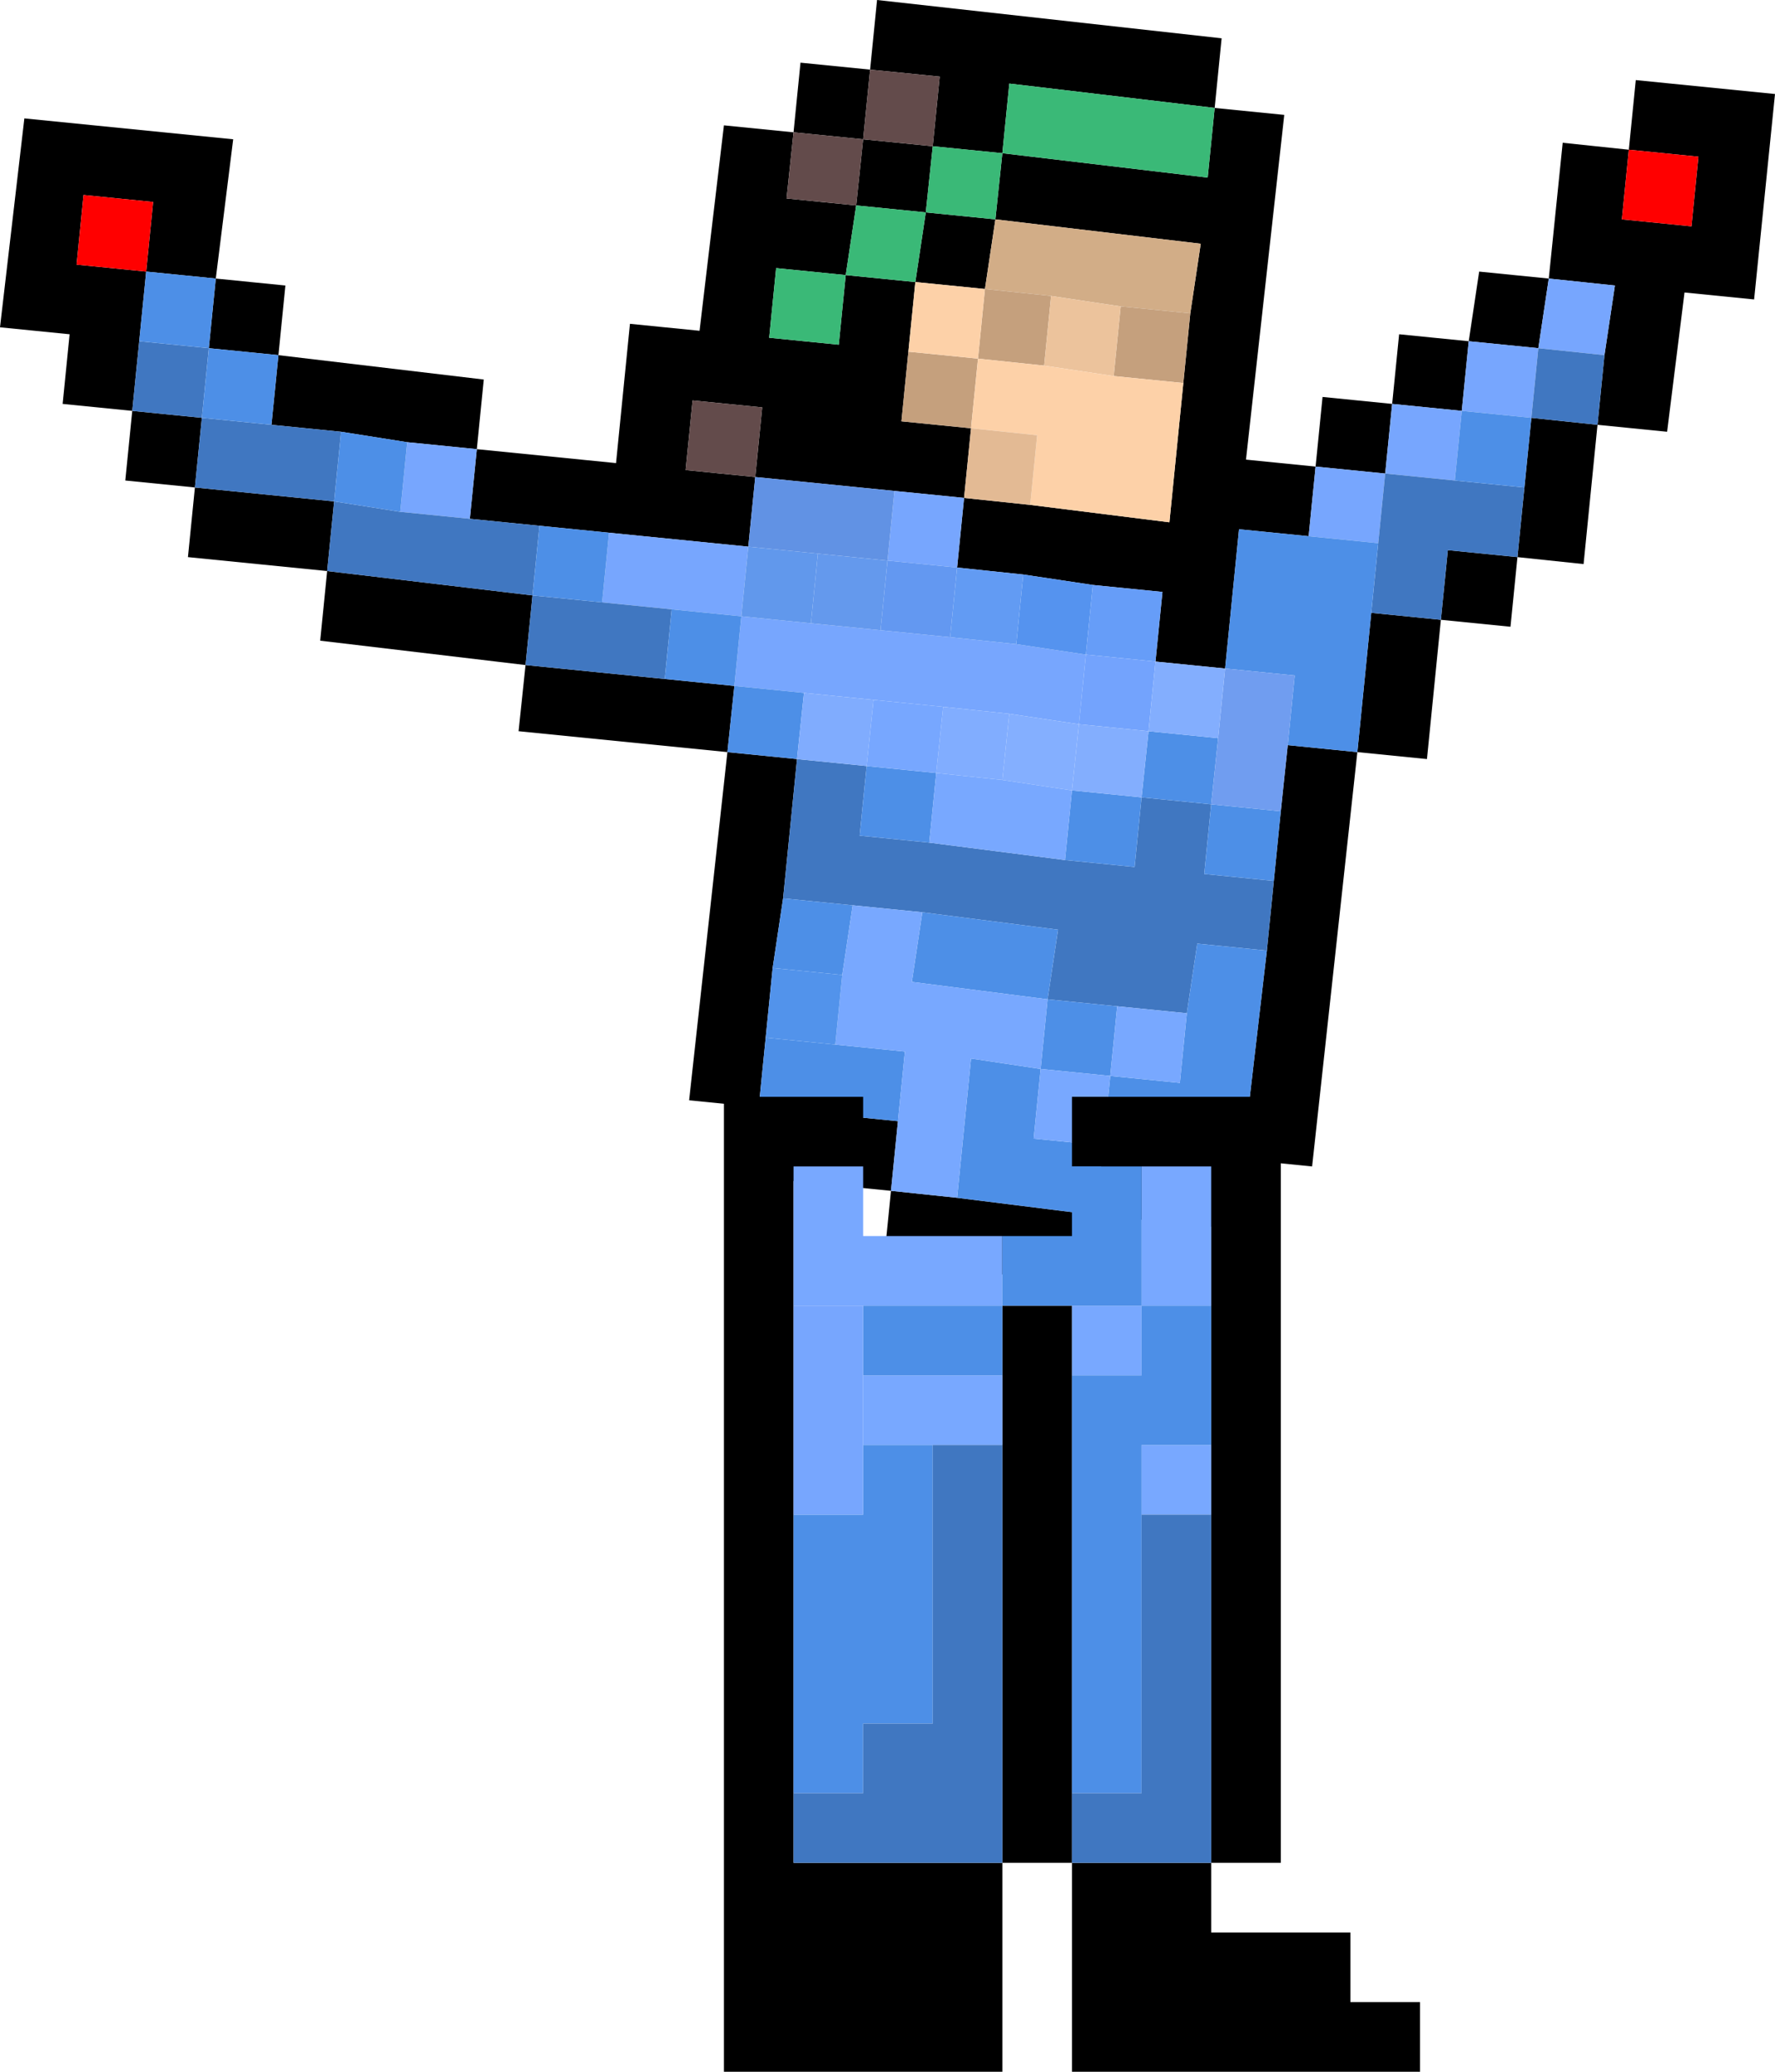
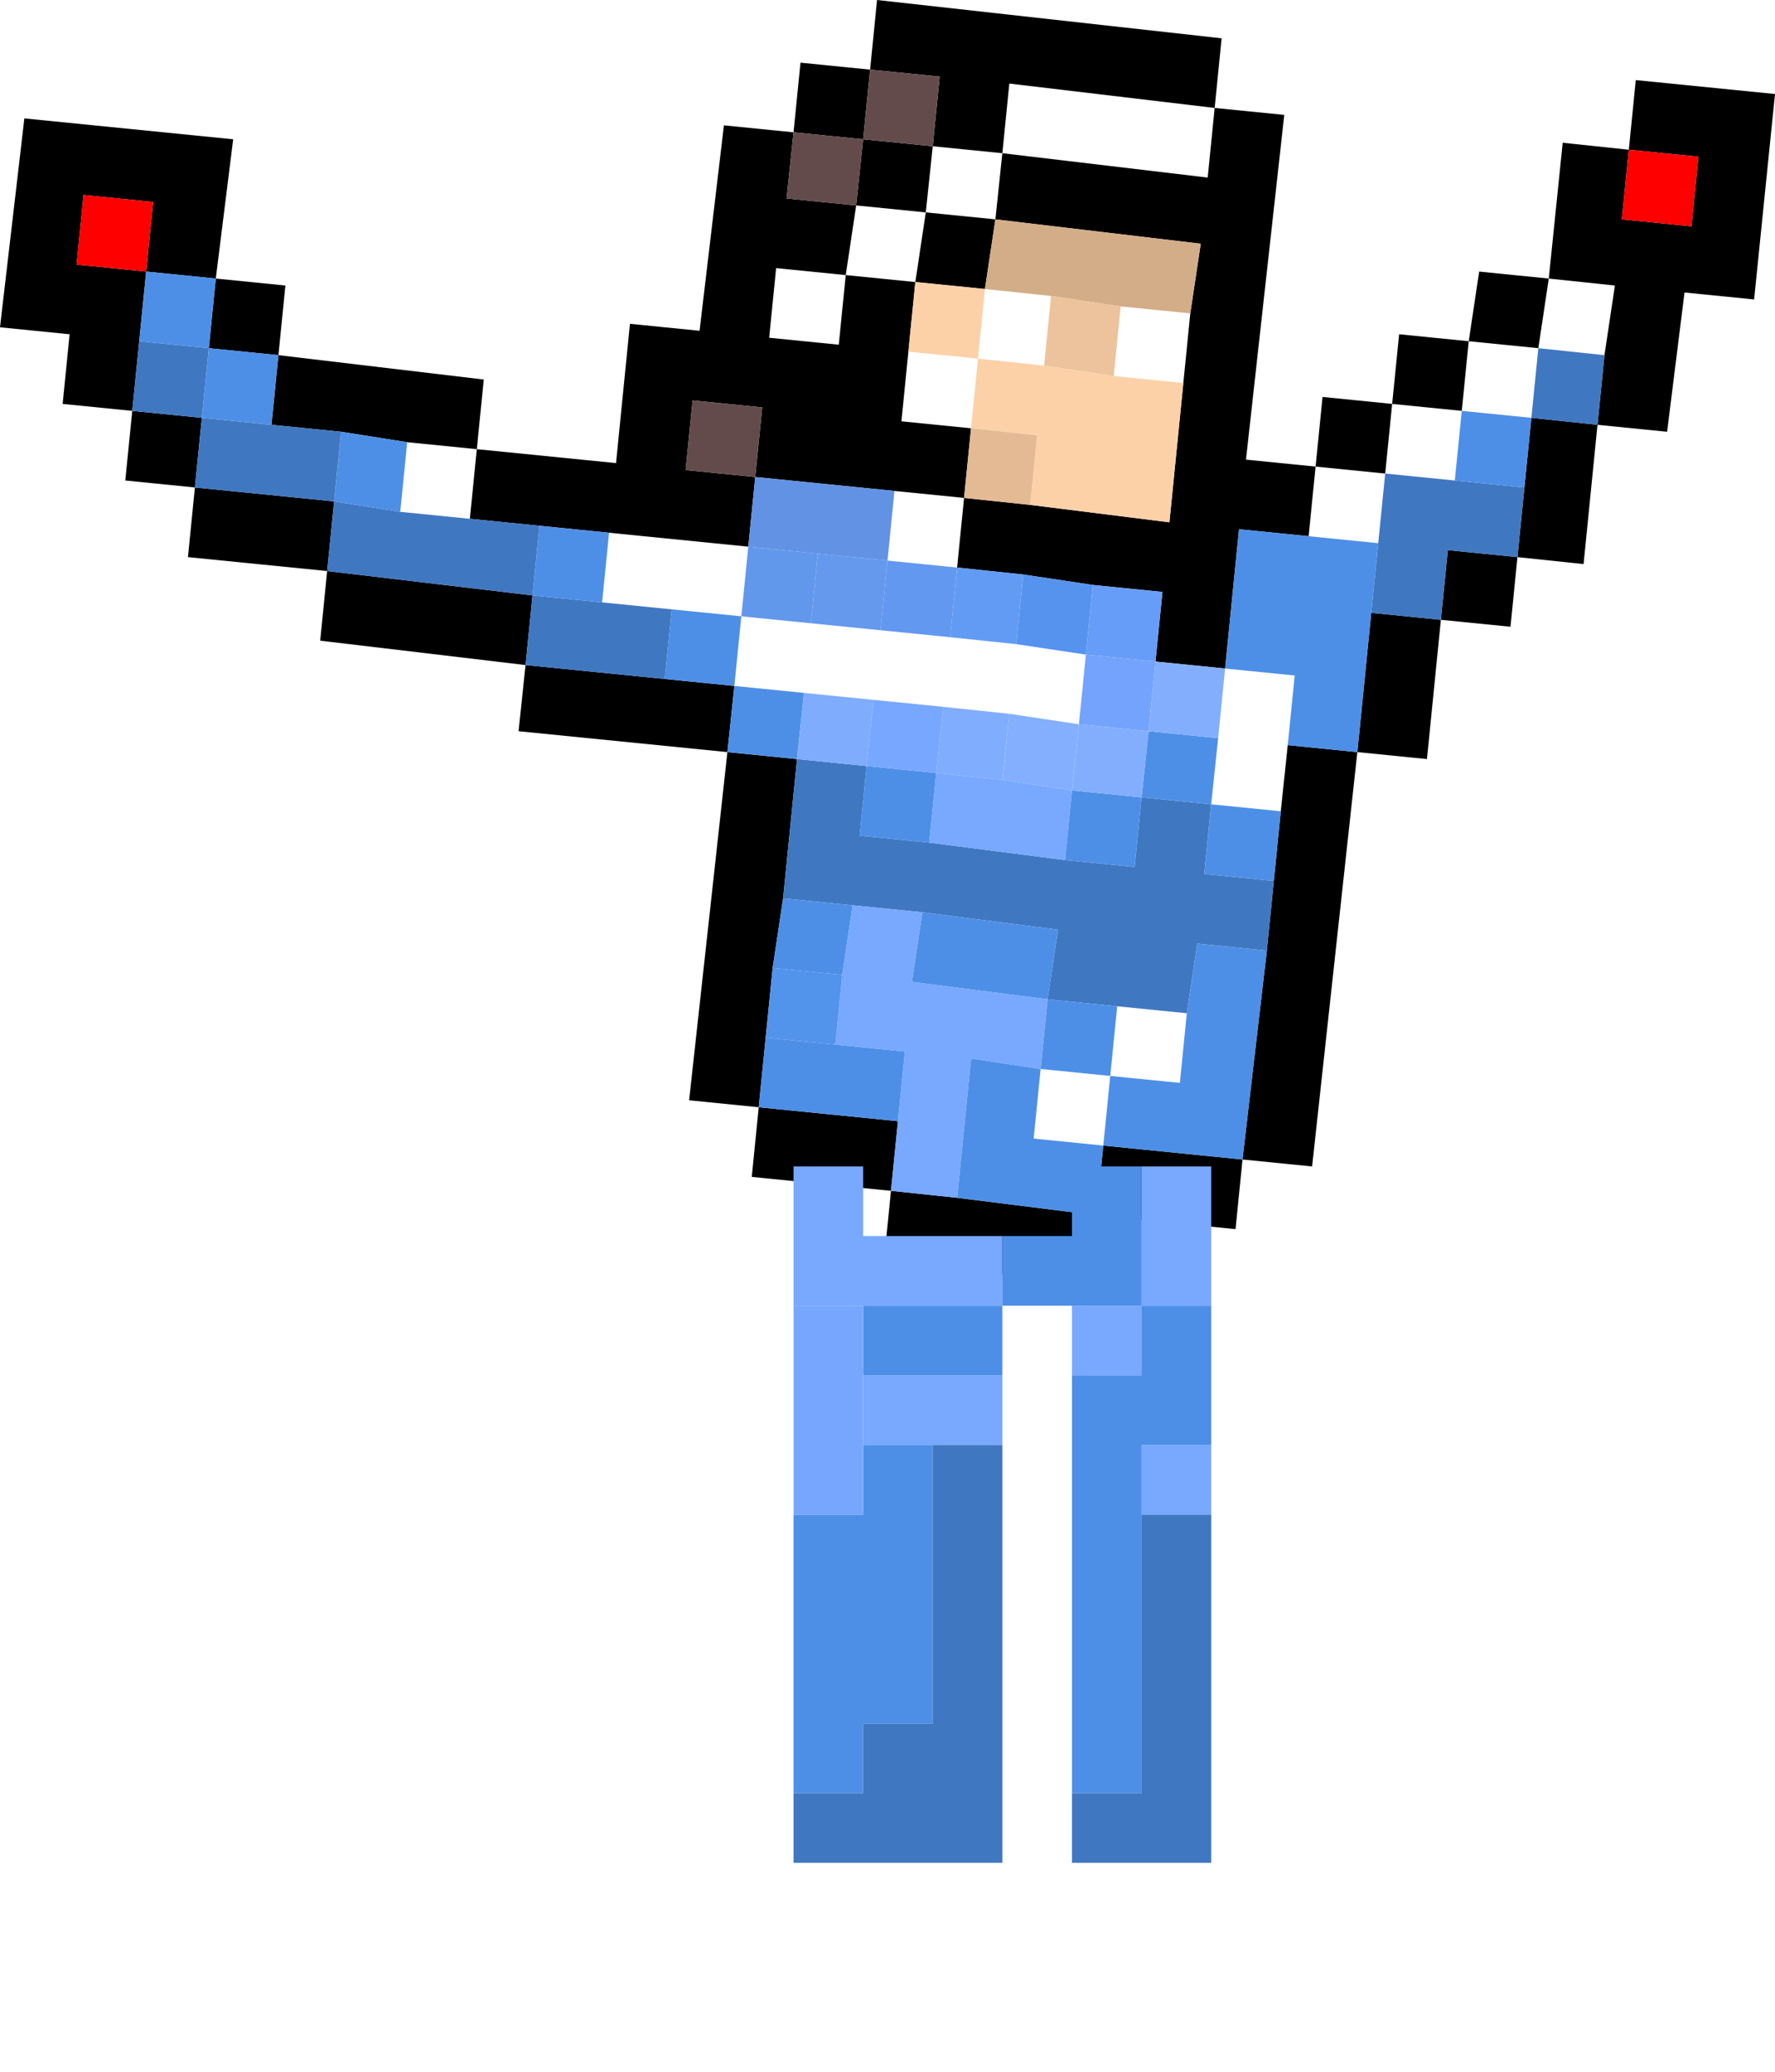
<svg xmlns="http://www.w3.org/2000/svg" height="29.75px" width="25.5px">
  <g transform="matrix(1.0, 0.0, 0.0, 1.0, 17.0, 23.0)">
    <path d="M6.4 -20.85 L6.3 -19.85 7.3 -19.75 7.4 -20.75 6.4 -20.85 6.5 -21.85 8.5 -21.65 8.2 -18.7 7.2 -18.8 6.95 -16.8 5.95 -16.9 6.05 -17.9 6.2 -18.9 5.25 -19.0 5.45 -20.95 6.4 -20.85 M3.0 -17.2 L3.1 -18.2 4.1 -18.1 4.0 -17.1 3.0 -17.2 2.9 -16.2 1.9 -16.3 1.8 -15.3 0.8 -15.4 0.6 -13.4 -0.4 -13.5 -0.3 -14.5 -1.3 -14.6 -2.3 -14.75 -3.25 -14.85 -3.15 -15.85 -4.15 -15.95 -6.15 -16.15 -6.25 -15.15 -8.25 -15.35 -9.25 -15.45 -10.25 -15.55 -10.15 -16.55 -11.15 -16.65 -12.1 -16.8 -13.1 -16.9 -13.0 -17.9 -14.0 -18.0 -13.9 -19.0 -14.9 -19.1 -15.0 -18.1 -15.1 -17.1 -14.1 -17.0 -14.2 -16.0 -12.2 -15.8 -12.3 -14.8 -9.35 -14.45 -9.45 -13.45 -7.45 -13.25 -6.45 -13.15 -6.55 -12.2 -5.55 -12.1 -5.75 -10.1 -5.9 -9.1 -6.0 -8.1 -6.1 -7.1 -4.1 -6.9 -4.2 -5.9 -3.25 -5.8 -1.25 -5.55 -1.15 -6.55 0.85 -6.35 1.2 -9.35 1.3 -10.35 1.4 -11.35 1.5 -12.3 2.5 -12.2 2.7 -14.2 3.7 -14.1 3.8 -15.1 4.8 -15.0 4.7 -14.0 3.7 -14.1 3.5 -12.1 2.5 -12.2 1.85 -6.25 0.85 -6.35 0.75 -5.35 -1.25 -5.55 -1.35 -4.55 -4.3 -4.9 -4.2 -5.9 -6.2 -6.1 -6.1 -7.1 -7.1 -7.2 -6.55 -12.2 -9.55 -12.5 -9.45 -13.45 -12.4 -13.8 -12.3 -14.8 -14.3 -15.0 -14.2 -16.0 -15.2 -16.1 -15.1 -17.1 -16.1 -17.2 -16.0 -18.2 -17.0 -18.3 -16.65 -21.3 -13.65 -21.0 -13.9 -19.0 -12.9 -18.9 -13.0 -17.9 -10.05 -17.55 -10.15 -16.55 -8.15 -16.35 -7.95 -18.35 -6.95 -18.25 -6.6 -21.2 -5.6 -21.1 -5.5 -22.1 -4.5 -22.0 -4.4 -23.0 0.55 -22.45 0.45 -21.45 1.45 -21.35 0.9 -16.4 1.9 -16.3 2.0 -17.3 3.0 -17.2 M4.1 -18.1 L4.25 -19.1 5.25 -19.0 5.1 -18.0 4.1 -18.1 M4.9 -16.0 L5.0 -17.0 5.95 -16.9 5.75 -14.9 4.8 -15.0 4.9 -16.0 M-14.9 -19.1 L-14.8 -20.1 -15.8 -20.2 -15.9 -19.2 -14.9 -19.1 M-6.15 -16.15 L-6.05 -17.15 -7.05 -17.25 -7.15 -16.25 -6.15 -16.15 M-3.05 -16.85 L-3.15 -15.85 -2.2 -15.75 -0.2 -15.5 0.0 -17.5 0.1 -18.5 0.25 -19.5 -2.7 -19.85 -2.85 -18.85 -3.85 -18.95 -3.95 -17.95 -4.05 -16.95 -3.05 -16.85 M-4.7 -20.05 L-4.85 -19.05 -5.85 -19.15 -5.95 -18.15 -4.95 -18.05 -4.85 -19.05 -3.85 -18.95 -3.7 -19.95 -2.7 -19.85 -2.6 -20.8 0.35 -20.45 0.45 -21.45 -2.5 -21.8 -2.6 -20.8 -3.6 -20.9 -3.7 -19.95 -4.7 -20.05 -4.6 -21.0 -3.6 -20.9 -3.5 -21.9 -4.5 -22.0 -4.6 -21.0 -5.6 -21.1 -5.7 -20.15 -4.7 -20.05" fill="#000000" fill-rule="evenodd" stroke="none" />
    <path d="M6.4 -20.85 L7.4 -20.75 7.3 -19.75 6.3 -19.85 6.4 -20.85 M-14.9 -19.1 L-15.9 -19.2 -15.8 -20.2 -14.8 -20.1 -14.9 -19.1" fill="#ff0000" fill-rule="evenodd" stroke="none" />
-     <path d="M5.25 -19.0 L6.2 -18.9 6.05 -17.9 5.1 -18.0 5.25 -19.0 M3.0 -17.2 L4.0 -17.1 4.1 -18.1 5.1 -18.0 5.0 -17.0 4.0 -17.1 3.9 -16.1 2.9 -16.2 2.8 -15.2 1.8 -15.3 1.9 -16.3 2.9 -16.2 3.0 -17.2 M-11.15 -16.65 L-10.15 -16.55 -10.25 -15.55 -11.25 -15.65 -11.15 -16.65 M-8.25 -15.35 L-6.25 -15.15 -6.35 -14.15 -5.35 -14.05 -4.35 -13.95 -3.35 -13.85 -2.4 -13.75 -1.4 -13.6 -1.5 -12.6 -2.5 -12.75 -3.45 -12.85 -4.45 -12.95 -5.45 -13.05 -6.45 -13.15 -6.35 -14.15 -7.35 -14.25 -8.35 -14.35 -8.25 -15.35 M-4.15 -15.95 L-3.15 -15.85 -3.25 -14.85 -4.25 -14.95 -4.15 -15.95" fill="#77a6fe" fill-rule="evenodd" stroke="none" />
    <path d="M6.05 -17.9 L5.95 -16.9 5.0 -17.0 5.1 -18.0 6.05 -17.9 M4.9 -16.0 L4.8 -15.0 3.8 -15.1 3.7 -14.1 2.7 -14.2 2.8 -15.2 2.9 -16.2 3.9 -16.1 4.9 -16.0 M1.3 -10.35 L1.2 -9.35 0.2 -9.45 0.05 -8.45 -0.95 -8.55 -1.95 -8.65 -1.8 -9.65 -3.75 -9.9 -4.75 -10.0 -5.75 -10.1 -5.55 -12.1 -4.55 -12.0 -4.65 -11.0 -3.65 -10.9 -1.7 -10.65 -0.7 -10.55 -0.6 -11.55 0.4 -11.45 0.3 -10.45 1.3 -10.35 M-7.45 -13.25 L-9.45 -13.45 -9.35 -14.45 -12.3 -14.8 -12.2 -15.8 -14.2 -16.0 -14.1 -17.0 -15.1 -17.1 -15.0 -18.1 -14.0 -18.0 -14.1 -17.0 -13.1 -16.9 -12.1 -16.8 -12.2 -15.8 -11.25 -15.65 -10.25 -15.55 -9.25 -15.45 -9.35 -14.45 -8.35 -14.35 -7.35 -14.25 -7.45 -13.25" fill="#4077c1" fill-rule="evenodd" stroke="none" />
    <path d="M5.0 -17.0 L4.9 -16.0 3.9 -16.1 4.0 -17.1 5.0 -17.0 M2.8 -15.2 L2.7 -14.2 2.5 -12.2 1.5 -12.3 1.6 -13.3 0.6 -13.4 0.8 -15.4 1.8 -15.3 2.8 -15.2 M0.5 -12.4 L0.4 -11.45 1.4 -11.35 1.3 -10.35 0.3 -10.45 0.4 -11.45 -0.6 -11.55 -0.7 -10.55 -1.7 -10.65 -1.6 -11.65 -0.6 -11.55 -0.5 -12.5 0.5 -12.4 M1.2 -9.35 L0.85 -6.35 -1.15 -6.55 -1.25 -5.55 -3.25 -5.8 -3.05 -7.8 -2.05 -7.65 -1.95 -8.65 -3.9 -8.9 -3.75 -9.9 -1.8 -9.65 -1.95 -8.65 -0.95 -8.55 -1.05 -7.55 -2.05 -7.65 -2.15 -6.65 -1.15 -6.55 -1.05 -7.55 -0.05 -7.45 0.05 -8.45 0.2 -9.45 1.2 -9.35 M-4.1 -6.9 L-6.1 -7.1 -6.0 -8.1 -5.0 -8.0 -4.0 -7.9 -4.1 -6.9 M-5.9 -9.1 L-5.75 -10.1 -4.75 -10.0 -4.9 -9.0 -5.9 -9.1 M-5.55 -12.1 L-6.55 -12.2 -6.45 -13.15 -7.45 -13.25 -7.35 -14.25 -6.35 -14.15 -6.45 -13.15 -5.45 -13.05 -5.55 -12.1 M-15.0 -18.1 L-14.9 -19.1 -13.9 -19.0 -14.0 -18.0 -13.0 -17.9 -13.1 -16.9 -14.1 -17.0 -14.0 -18.0 -15.0 -18.1 M-12.1 -16.8 L-11.15 -16.65 -11.25 -15.65 -12.2 -15.8 -12.1 -16.8 M-9.25 -15.45 L-8.25 -15.35 -8.35 -14.35 -9.35 -14.45 -9.25 -15.45 M-3.55 -11.9 L-3.65 -10.9 -4.65 -11.0 -4.55 -12.0 -3.55 -11.9" fill="#4d8fe7" fill-rule="evenodd" stroke="none" />
-     <path d="M0.6 -13.4 L1.6 -13.3 1.5 -12.3 1.4 -11.35 0.4 -11.45 0.5 -12.4 0.6 -13.4" fill="#709df0" fill-rule="evenodd" stroke="none" />
-     <path d="M-3.85 -18.95 L-4.85 -19.05 -4.95 -18.05 -5.95 -18.15 -5.85 -19.15 -4.85 -19.05 -4.7 -20.05 -3.7 -19.95 -3.6 -20.9 -2.6 -20.8 -2.5 -21.8 0.45 -21.45 0.35 -20.45 -2.6 -20.8 -2.7 -19.85 -3.7 -19.95 -3.85 -18.95" fill="#3ab977" fill-rule="evenodd" stroke="none" />
    <path d="M-2.7 -19.85 L0.25 -19.5 0.1 -18.5 -0.9 -18.6 -1.9 -18.75 -2.85 -18.85 -2.7 -19.85" fill="#d2ad87" fill-rule="evenodd" stroke="none" />
-     <path d="M-3.05 -16.85 L-4.05 -16.95 -3.95 -17.95 -2.95 -17.85 -2.85 -18.85 -1.9 -18.75 -2.0 -17.75 -2.95 -17.85 -3.05 -16.85 M0.1 -18.5 L0.0 -17.5 -1.0 -17.6 -0.9 -18.6 0.1 -18.5" fill="#c5a07d" fill-rule="evenodd" stroke="none" />
    <path d="M-1.9 -18.75 L-0.9 -18.6 -1.0 -17.6 -2.0 -17.75 -1.9 -18.75" fill="#ecc39c" fill-rule="evenodd" stroke="none" />
    <path d="M-6.15 -16.15 L-7.15 -16.25 -7.05 -17.25 -6.05 -17.15 -6.15 -16.15 M-4.7 -20.05 L-5.7 -20.15 -5.6 -21.1 -4.6 -21.0 -4.5 -22.0 -3.5 -21.9 -3.6 -20.9 -4.6 -21.0 -4.7 -20.05" fill="#634b4b" fill-rule="evenodd" stroke="none" />
    <path d="M-5.35 -14.05 L-6.35 -14.15 -6.25 -15.15 -5.25 -15.05 -5.35 -14.05" fill="#6198ec" fill-rule="evenodd" stroke="none" />
    <path d="M-6.25 -15.15 L-6.15 -16.15 -4.15 -15.95 -4.25 -14.95 -5.25 -15.05 -6.25 -15.15" fill="#6192e4" fill-rule="evenodd" stroke="none" />
    <path d="M-5.35 -14.05 L-5.25 -15.05 -4.25 -14.95 -4.35 -13.95 -5.35 -14.05" fill="#6499ed" fill-rule="evenodd" stroke="none" />
    <path d="M-5.45 -13.05 L-4.45 -12.95 -4.55 -12.0 -5.55 -12.1 -5.45 -13.05" fill="#80acfe" fill-rule="evenodd" stroke="none" />
    <path d="M-4.35 -13.95 L-4.25 -14.95 -3.25 -14.85 -3.35 -13.85 -4.35 -13.95" fill="#6398f1" fill-rule="evenodd" stroke="none" />
    <path d="M-3.95 -17.95 L-3.85 -18.95 -2.85 -18.85 -2.95 -17.85 -2.0 -17.75 -1.0 -17.6 0.0 -17.5 -0.2 -15.5 -2.2 -15.75 -2.1 -16.75 -3.05 -16.85 -2.95 -17.85 -3.95 -17.95" fill="#fdd1a8" fill-rule="evenodd" stroke="none" />
    <path d="M-3.15 -15.85 L-3.05 -16.85 -2.1 -16.75 -2.2 -15.75 -3.15 -15.85" fill="#e3ba94" fill-rule="evenodd" stroke="none" />
    <path d="M-2.3 -14.75 L-1.3 -14.6 -1.4 -13.6 -2.4 -13.75 -2.3 -14.75" fill="#5593ef" fill-rule="evenodd" stroke="none" />
    <path d="M-3.25 -14.85 L-2.3 -14.75 -2.4 -13.75 -3.35 -13.85 -3.25 -14.85" fill="#629bf3" fill-rule="evenodd" stroke="none" />
    <path d="M-1.3 -14.6 L-0.3 -14.5 -0.4 -13.5 -1.4 -13.6 -1.3 -14.6" fill="#669df8" fill-rule="evenodd" stroke="none" />
    <path d="M-2.5 -12.75 L-1.5 -12.6 -1.6 -11.65 -2.6 -11.8 -2.5 -12.75" fill="#84afff" fill-rule="evenodd" stroke="none" />
    <path d="M-3.45 -12.85 L-2.5 -12.75 -2.6 -11.8 -3.55 -11.9 -3.45 -12.85" fill="#81adff" fill-rule="evenodd" stroke="none" />
    <path d="M-1.5 -12.6 L-1.4 -13.6 -0.4 -13.5 -0.5 -12.5 -1.5 -12.6" fill="#73a3fd" fill-rule="evenodd" stroke="none" />
    <path d="M0.6 -13.4 L0.5 -12.4 -0.5 -12.5 -0.4 -13.5 0.6 -13.4 M-1.5 -12.6 L-0.5 -12.5 -0.6 -11.55 -1.6 -11.65 -1.5 -12.6" fill="#83aefe" fill-rule="evenodd" stroke="none" />
    <path d="M-4.55 -12.0 L-4.45 -12.95 -3.45 -12.85 -3.55 -11.9 -4.55 -12.0" fill="#77a7ff" fill-rule="evenodd" stroke="none" />
-     <path d="M-3.25 -5.8 L-4.2 -5.9 -4.1 -6.9 -4.0 -7.9 -5.0 -8.0 -4.9 -9.0 -4.75 -10.0 -3.75 -9.9 -3.9 -8.9 -1.95 -8.65 -2.05 -7.65 -3.05 -7.8 -3.25 -5.8 M-3.65 -10.9 L-3.55 -11.9 -2.6 -11.8 -1.6 -11.65 -1.7 -10.65 -3.65 -10.9 M-0.95 -8.55 L0.05 -8.45 -0.05 -7.45 -1.05 -7.55 -1.15 -6.55 -2.15 -6.65 -2.05 -7.65 -1.05 -7.55 -0.95 -8.55" fill="#78a8ff" fill-rule="evenodd" stroke="none" />
+     <path d="M-3.25 -5.8 L-4.2 -5.9 -4.1 -6.9 -4.0 -7.9 -5.0 -8.0 -4.9 -9.0 -4.75 -10.0 -3.75 -9.9 -3.9 -8.9 -1.95 -8.65 -2.05 -7.65 -3.05 -7.8 -3.25 -5.8 M-3.65 -10.9 L-3.55 -11.9 -2.6 -11.8 -1.6 -11.65 -1.7 -10.65 -3.65 -10.9 M-0.95 -8.55 " fill="#78a8ff" fill-rule="evenodd" stroke="none" />
    <path d="M-6.0 -8.1 L-5.9 -9.1 -4.9 -9.0 -5.0 -8.0 -6.0 -8.1" fill="#5293eb" fill-rule="evenodd" stroke="none" />
-     <path d="M0.4 -4.25 L0.4 -6.25 -0.6 -6.25 -1.6 -6.25 -1.6 -7.25 1.4 -7.25 1.4 3.75 0.4 3.75 0.4 4.75 2.4 4.75 2.4 5.75 3.4 5.75 3.4 6.75 -1.6 6.75 -1.6 3.75 -2.6 3.75 -2.6 6.75 -6.6 6.75 -6.6 -7.25 -4.6 -7.25 -4.6 -6.25 -5.6 -6.25 -5.6 -4.25 -5.6 -1.25 -5.6 2.75 -5.6 3.75 -2.6 3.75 -2.6 -2.25 -2.6 -3.25 -2.6 -4.25 -1.6 -4.25 -1.6 -3.25 -1.6 2.75 -1.6 3.75 0.4 3.75 0.4 -1.25 0.4 -2.25 0.4 -4.25" fill="#000000" fill-rule="evenodd" stroke="none" />
    <path d="M-0.6 -6.25 L0.4 -6.25 0.4 -4.25 -0.6 -4.25 -0.6 -6.25 M0.4 -2.25 L0.4 -1.25 -0.6 -1.25 -0.6 -2.25 0.4 -2.25 M-4.6 -6.25 L-4.6 -5.25 -2.6 -5.25 -2.6 -4.25 -4.6 -4.25 -5.6 -4.25 -5.6 -6.25 -4.6 -6.25 M-4.6 -2.25 L-4.6 -3.25 -2.6 -3.25 -2.6 -2.25 -3.6 -2.25 -4.6 -2.25 M-1.6 -3.25 L-1.6 -4.25 -0.6 -4.25 -0.6 -3.25 -1.6 -3.25" fill="#78a8ff" fill-rule="evenodd" stroke="none" />
    <path d="M0.4 -4.25 L0.4 -2.25 -0.6 -2.25 -0.6 -1.25 -0.6 2.75 -1.6 2.75 -1.6 -3.25 -0.6 -3.25 -0.6 -4.25 -1.6 -4.25 -2.6 -4.25 -2.6 -3.25 -4.6 -3.25 -4.6 -4.25 -2.6 -4.25 -2.6 -5.25 -1.6 -5.25 -1.6 -6.25 -0.6 -6.25 -0.6 -4.25 0.4 -4.25 M-5.6 -1.25 L-4.6 -1.25 -4.6 -2.25 -3.6 -2.25 -3.6 1.75 -4.6 1.75 -4.6 2.75 -5.6 2.75 -5.6 -1.25" fill="#4d8fe7" fill-rule="evenodd" stroke="none" />
    <path d="M0.4 -1.25 L0.4 3.75 -1.6 3.75 -1.6 2.75 -0.6 2.75 -0.6 -1.25 0.4 -1.25 M-2.6 -2.25 L-2.6 3.75 -5.6 3.75 -5.6 2.75 -4.6 2.75 -4.6 1.75 -3.6 1.75 -3.6 -2.25 -2.6 -2.25" fill="#4077c1" fill-rule="evenodd" stroke="none" />
    <path d="M-5.6 -1.25 L-5.6 -4.25 -4.6 -4.25 -4.6 -3.25 -4.6 -2.25 -4.6 -1.25 -5.6 -1.25" fill="#77a6fe" fill-rule="evenodd" stroke="none" />
  </g>
</svg>